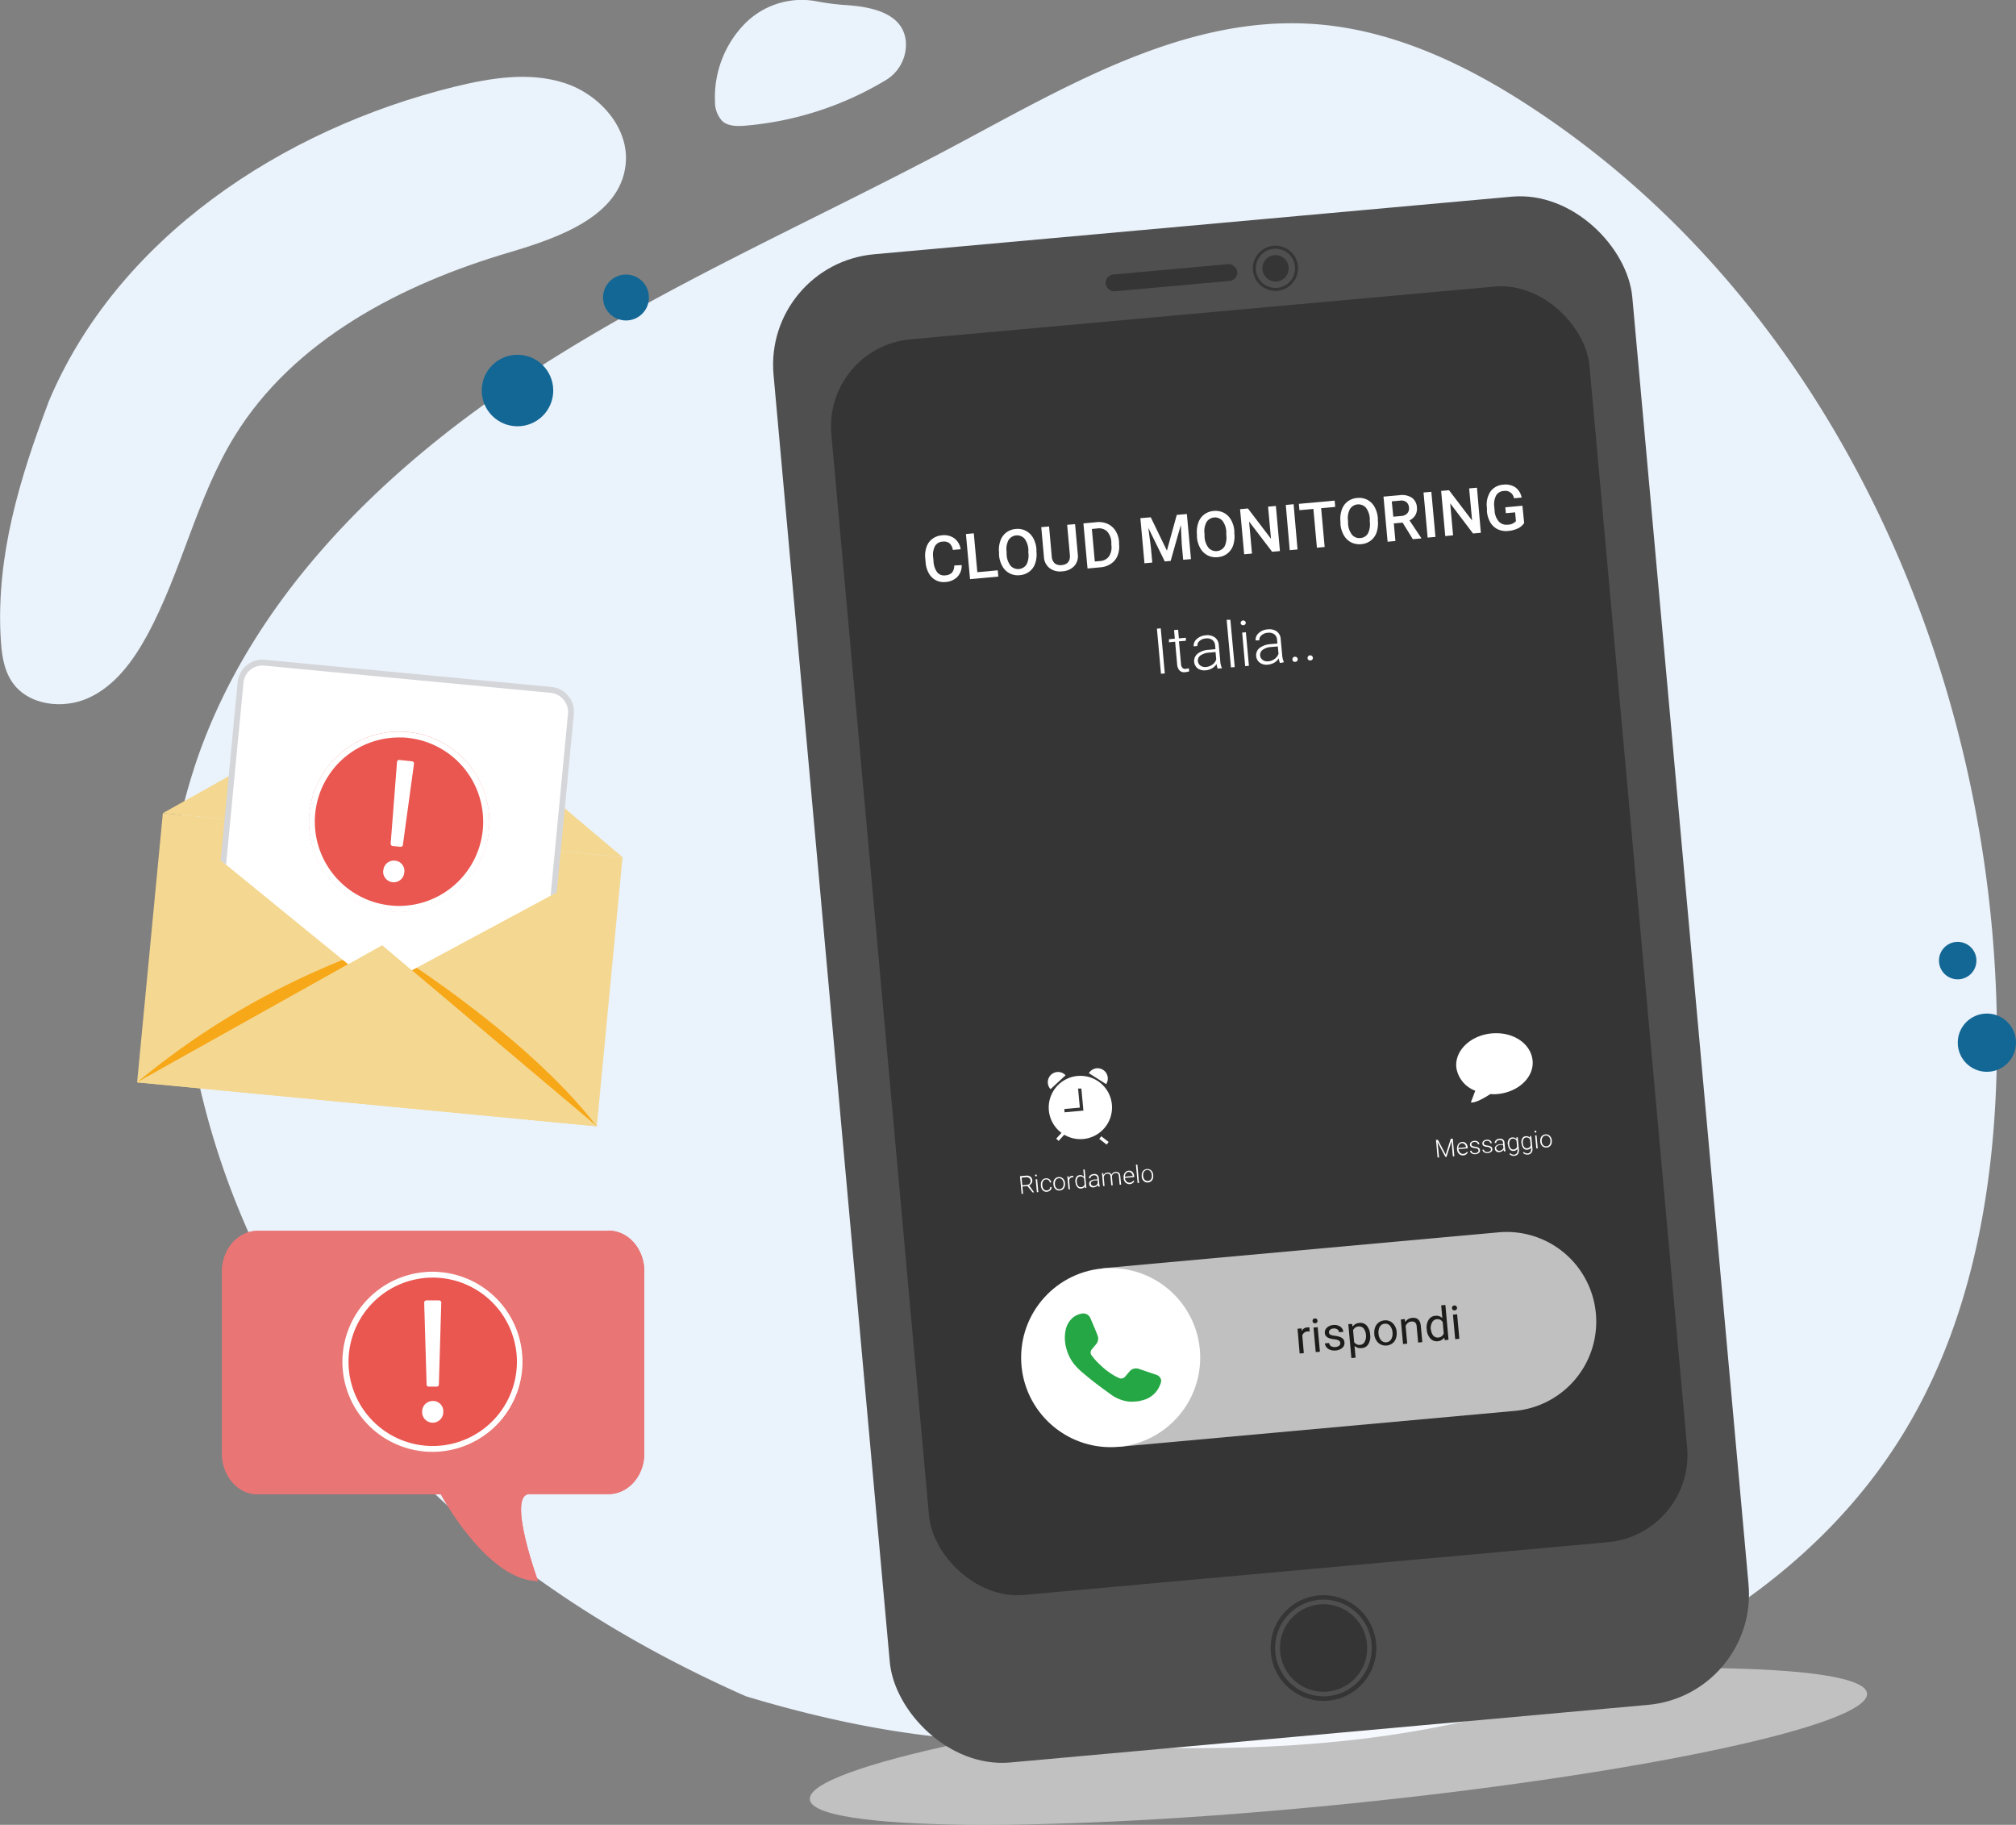
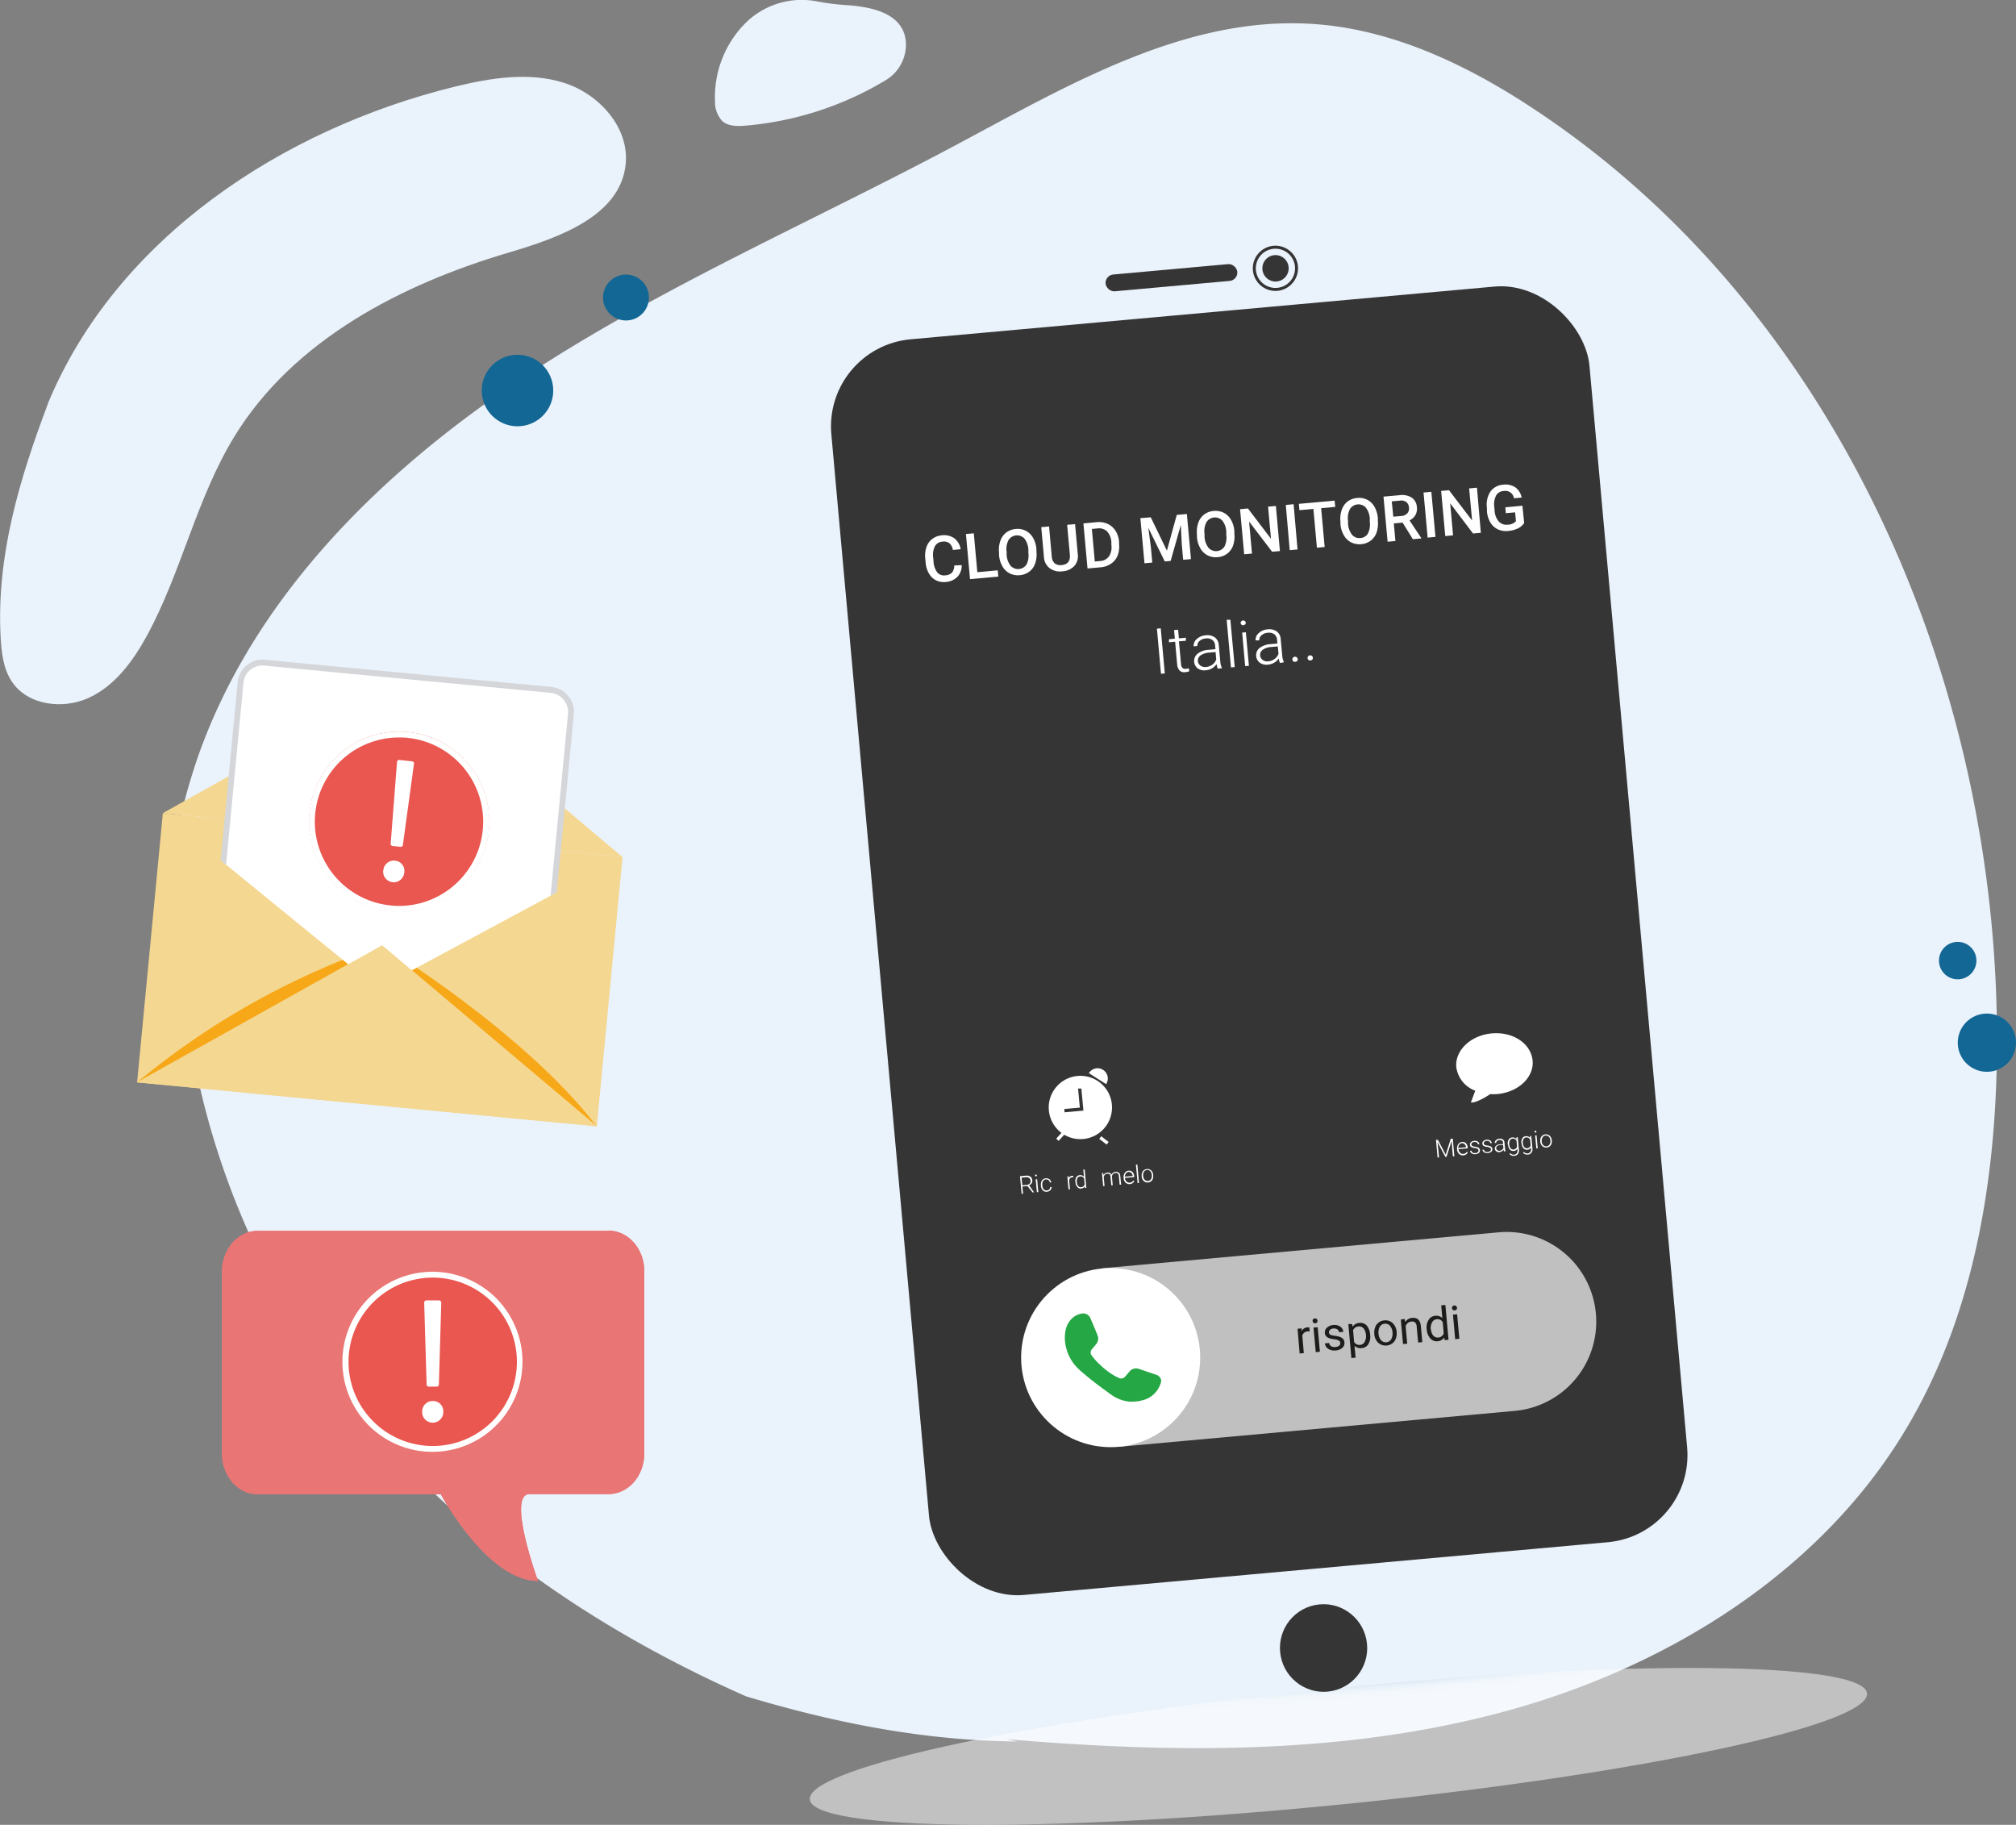
<svg xmlns="http://www.w3.org/2000/svg" viewBox="0 0 343.37 310.79">
  <rect x="0" y="0" width="343.37" height="310.79" fill="#808080" stroke="none" />
  <defs>
    <style>.cls-1{fill:none;}.cls-2{isolation:isolate;}.cls-3{fill:#eaf2fb;}.cls-4{fill:#136795;}.cls-5{opacity:0.51;mix-blend-mode:multiply;fill:url(#Sfumatura_senza_nome_7);}.cls-6{fill:#4f4f4f;}.cls-7{fill:#353535;}.cls-8,.cls-9{fill:#fff;}.cls-9{opacity:0.69;}.cls-10{fill:#26a745;}.cls-11{fill:#1d1d1b;}.cls-12{fill:#f4d790;}.cls-13{fill:#f7a819;}.cls-14{clip-path:url(#clip-path);}.cls-15{fill:#d5d6d9;}.cls-16{fill:#ea5650;}.cls-17{fill:#e97575;}</style>
    <radialGradient id="Sfumatura_senza_nome_7" cx="-1024.12" cy="4311.34" r="37.34" gradientTransform="matrix(2.41, -0.24, 0.03, 0.26, 2583.88, -1087.93)" gradientUnits="userSpaceOnUse">
      <stop offset="0.33" stop-color="#788794" />
      <stop offset="0.59" stop-color="#aab8c4" />
      <stop offset="0.6" stop-color="#b0beca" />
      <stop offset="0.69" stop-color="#cddae7" />
      <stop offset="0.74" stop-color="#d8e5f2" />
      <stop offset="0.77" stop-color="#e5eef6" />
      <stop offset="0.83" stop-color="#f4f8fb" />
      <stop offset="0.89" stop-color="#fcfdfe" />
      <stop offset="1" stop-color="#fff" />
    </radialGradient>
    <clipPath id="clip-path" transform="translate(0 0)">
      <polygon class="cls-1" points="106.02 145.97 64.38 168.36 27.73 138.49 34.95 96.89 114.48 99.48 106.02 145.97" />
    </clipPath>
  </defs>
  <title>cloud-3</title>
  <g class="cls-2">
    <g id="Livello_1" data-name="Livello 1">
      <path class="cls-3" d="M261.38,18.65C250,11.09,237.14,4.93,223.47,4.07c-21.64-1.37-41.58,10.46-60.71,20.66-25.12,13.39-51.47,24.68-75.1,40.55S42.8,102.47,33.54,129.39a106.93,106.93,0,0,0-4.86,21.45H31s-10.19,91,96.05,138.06h0c15.08,4.53,30.46,7.58,46.21,7.69l-1.72-.38c28.24,2.38,57.08,2.71,84.45-4.65s53.33-23.18,68.14-47.34c12.33-20.1,16.11-44.38,16-68C339.93,115.09,312.41,52.4,261.38,18.65Z" transform="translate(0 0)" />
      <path class="cls-3" d="M8.18,68.66C19.83,40.62,48,22,77.46,14.76c6.12-1.49,12.64-2.56,18.64-.64s11.19,7.69,10.45,14c-1,8.69-11.32,12.35-19.71,14.84C68.38,48.38,50,57.91,39.93,74.33c-6.48,10.56-9,23.11-14.94,34-2.35,4.28-5.41,8.46-9.85,10.51S4.68,120.13,2,116.06c-1.47-2.23-1.76-5-1.9-7.67-.71-13.8,3.22-26.81,8.1-39.73" transform="translate(0 0)" />
      <path class="cls-3" d="M139.07.22a13.61,13.61,0,0,0-12.29,3.9,17.89,17.89,0,0,0-5,13.17,4.77,4.77,0,0,0,1.21,3.3c1,.94,2.61.93,4,.81a55.42,55.42,0,0,0,23.83-7.72A7.07,7.07,0,0,0,154.28,7c-.5-4.81-5.91-5.86-10.26-6.14A40.13,40.13,0,0,1,139.07.22Z" transform="translate(0 0)" />
      <circle class="cls-4" cx="106.62" cy="50.67" r="3.91" />
      <circle class="cls-4" cx="88.14" cy="66.51" r="6.09" />
      <path class="cls-5" d="M318,288.39c.54,5.44-39.33,13.89-89.07,18.88s-90.5,4.63-91-.81,39.34-13.9,89.07-18.89S317.41,283,318,288.39Z" transform="translate(0 0)" />
-       <rect class="cls-6" x="141.35" y="37.87" width="146.86" height="257.91" rx="18.9" transform="translate(-14.13 20) rotate(-5.16)" />
      <rect class="cls-7" x="149.65" y="52.86" width="129.65" height="214.72" rx="14.9" transform="translate(-13.54 19.94) rotate(-5.16)" />
      <rect class="cls-7" x="188.27" y="45.86" width="22.52" height="2.87" rx="1.43" transform="translate(-3.45 18.14) rotate(-5.16)" />
      <ellipse class="cls-7" cx="217.25" cy="45.69" rx="2.24" ry="2.25" transform="translate(-4.74 43.23) rotate(-11.24)" />
      <path class="cls-7" d="M217.6,49.53a3.85,3.85,0,1,1,3.47-4.18A3.86,3.86,0,0,1,217.6,49.53Zm-.66-7.16a3.34,3.34,0,1,0,3.62,3A3.34,3.34,0,0,0,216.94,42.37Z" transform="translate(0 0)" />
-       <path class="cls-7" d="M226.26,289.64a9,9,0,1,1,8.12-9.78A9,9,0,0,1,226.26,289.64Zm-1.56-17.17a8.23,8.23,0,1,0,8.91,7.46A8.23,8.23,0,0,0,224.7,272.47Z" transform="translate(0 0)" />
      <ellipse class="cls-7" cx="225.44" cy="280.67" rx="7.43" ry="7.46" transform="translate(-50.39 49.33) rotate(-11.24)" />
      <path class="cls-8" d="M163.8,96.24a2.79,2.79,0,0,1-.73,2,3.11,3.11,0,0,1-2,.88,2.93,2.93,0,0,1-1.65-.29,2.89,2.89,0,0,1-1.19-1.14,4.43,4.43,0,0,1-.57-1.82l-.06-.72a4.38,4.38,0,0,1,.21-2,2.8,2.8,0,0,1,1-1.38,3.12,3.12,0,0,1,1.62-.6,3,3,0,0,1,2.11.51,2.87,2.87,0,0,1,1.08,1.86l-1.33.12a1.9,1.9,0,0,0-.59-1.15,1.58,1.58,0,0,0-1.17-.26,1.54,1.54,0,0,0-1.28.76,3.19,3.19,0,0,0-.31,1.91l.06.68a3.4,3.4,0,0,0,.62,1.86,1.47,1.47,0,0,0,1.37.53,1.72,1.72,0,0,0,1.15-.46,1.85,1.85,0,0,0,.39-1.22Z" transform="translate(0 0)" />
      <path class="cls-8" d="M166.46,97.45l3.48-.32.1,1.07-4.82.43-.7-7.68,1.34-.12Z" transform="translate(0 0)" />
      <path class="cls-8" d="M176.53,93.94a4.66,4.66,0,0,1-.21,2,2.88,2.88,0,0,1-1,1.41,3.11,3.11,0,0,1-1.63.61,3,3,0,0,1-1.7-.3,2.94,2.94,0,0,1-1.25-1.2,4.56,4.56,0,0,1-.58-1.91l0-.43a4.55,4.55,0,0,1,.22-2,3,3,0,0,1,1-1.42,3.11,3.11,0,0,1,1.62-.61,3,3,0,0,1,2.95,1.5,4.71,4.71,0,0,1,.58,1.93Zm-1.37-.28a3.46,3.46,0,0,0-.66-1.92,1.72,1.72,0,0,0-2.73.25,3.31,3.31,0,0,0-.32,2l0,.45a3.38,3.38,0,0,0,.67,1.91,1.72,1.72,0,0,0,2.73-.23,3.41,3.41,0,0,0,.3-2Z" transform="translate(0 0)" />
      <path class="cls-8" d="M183.11,89.27l.46,5.13a2.47,2.47,0,0,1-.6,2,3,3,0,0,1-2,.9,3,3,0,0,1-2.16-.51,2.53,2.53,0,0,1-1-1.88l-.46-5.13,1.33-.12.46,5.14a1.69,1.69,0,0,0,.5,1.14,1.59,1.59,0,0,0,1.19.3c1-.09,1.49-.68,1.39-1.77l-.46-5.09Z" transform="translate(0 0)" />
      <path class="cls-8" d="M185.23,96.82l-.7-7.68,2.27-.21a3.64,3.64,0,0,1,1.85.29A3.18,3.18,0,0,1,190,90.4a4,4,0,0,1,.6,1.87l0,.38a4.14,4.14,0,0,1-.26,2A3,3,0,0,1,189.24,96a3.69,3.69,0,0,1-1.8.62Zm.74-6.73.5,5.54.87-.08a2,2,0,0,0,1.55-.8,2.83,2.83,0,0,0,.4-1.94l0-.43a2.94,2.94,0,0,0-.71-1.86A2,2,0,0,0,186.9,90Z" transform="translate(0 0)" />
      <path class="cls-8" d="M196,88.1l2.75,5.68,1.68-6.09,1.72-.15.7,7.68-1.33.12-.23-2.53-.17-3.4-1.73,6.12-1,.09-2.8-5.71.44,3.37.23,2.53-1.33.12-.7-7.68Z" transform="translate(0 0)" />
      <path class="cls-8" d="M210.24,90.88a4.7,4.7,0,0,1-.21,2,3,3,0,0,1-1,1.41,3.07,3.07,0,0,1-1.63.6,3,3,0,0,1-1.7-.3,3,3,0,0,1-1.25-1.2,4.51,4.51,0,0,1-.58-1.91l0-.43a4.72,4.72,0,0,1,.22-2,3,3,0,0,1,1-1.42,3.11,3.11,0,0,1,1.63-.61,3.22,3.22,0,0,1,1.7.3,3,3,0,0,1,1.24,1.2,4.56,4.56,0,0,1,.58,1.93Zm-1.37-.28a3.39,3.39,0,0,0-.66-1.91,1.71,1.71,0,0,0-2.72.24,3.24,3.24,0,0,0-.33,2l0,.45a3.38,3.38,0,0,0,.67,1.91,1.72,1.72,0,0,0,2.74-.23,3.48,3.48,0,0,0,.29-2Z" transform="translate(0 0)" />
      <path class="cls-8" d="M218,93.85l-1.33.12-3.92-5.14.49,5.45-1.33.12-.7-7.68,1.34-.12,3.93,5.16-.5-5.47,1.33-.12Z" transform="translate(0 0)" />
      <path class="cls-8" d="M221,93.58l-1.33.12L219,86l1.33-.13Z" transform="translate(0 0)" />
      <path class="cls-8" d="M227.42,86.33l-2.4.22.6,6.61-1.32.12-.6-6.61-2.38.22-.09-1.08,6.09-.55Z" transform="translate(0 0)" />
      <path class="cls-8" d="M234.68,88.66a4.85,4.85,0,0,1-.21,2,3,3,0,0,1-1,1.41,3.11,3.11,0,0,1-1.63.61,3.18,3.18,0,0,1-1.71-.31,3,3,0,0,1-1.24-1.2,4.47,4.47,0,0,1-.58-1.91l0-.43a4.57,4.57,0,0,1,.22-2,3,3,0,0,1,1-1.42,3.1,3.1,0,0,1,1.62-.6,3.05,3.05,0,0,1,1.71.3,3,3,0,0,1,1.24,1.19,4.75,4.75,0,0,1,.58,1.94Zm-1.37-.28a3.39,3.39,0,0,0-.66-1.91,1.71,1.71,0,0,0-2.73.24,3.36,3.36,0,0,0-.32,2l0,.44a3.38,3.38,0,0,0,.67,1.91,1.61,1.61,0,0,0,1.43.57,1.55,1.55,0,0,0,1.3-.8,3.39,3.39,0,0,0,.3-2Z" transform="translate(0 0)" />
      <path class="cls-8" d="M238.89,89l-1.49.14.27,3-1.33.12-.7-7.68,2.7-.24a3.13,3.13,0,0,1,2.11.41,2.12,2.12,0,0,1,.88,1.66,2.19,2.19,0,0,1-.26,1.32,2.39,2.39,0,0,1-1,.9l2,3v.07l-1.43.13ZM237.31,88l1.37-.12a1.51,1.51,0,0,0,1-.44,1.22,1.22,0,0,0,.3-1,1.31,1.31,0,0,0-.44-.93,1.48,1.48,0,0,0-1.08-.25l-1.41.13Z" transform="translate(0 0)" />
      <path class="cls-8" d="M244.49,91.44l-1.33.12-.7-7.68,1.33-.12Z" transform="translate(0 0)" />
      <path class="cls-8" d="M252.22,90.74l-1.33.12L247,85.72l.49,5.45-1.33.13-.7-7.69,1.34-.12,3.93,5.16-.5-5.47,1.33-.12Z" transform="translate(0 0)" />
      <path class="cls-8" d="M259.6,89.07a2.6,2.6,0,0,1-1.08.93,4.88,4.88,0,0,1-1.66.43,3.4,3.4,0,0,1-1.75-.28A3,3,0,0,1,253.85,89a4.58,4.58,0,0,1-.59-1.87l0-.6a4.07,4.07,0,0,1,.58-2.79A2.9,2.9,0,0,1,256,82.55a3.07,3.07,0,0,1,2.1.45,2.78,2.78,0,0,1,1.07,1.74l-1.31.12a1.48,1.48,0,0,0-1.73-1.24,1.57,1.57,0,0,0-1.31.77,3.28,3.28,0,0,0-.31,1.94l.05.59a3.14,3.14,0,0,0,.7,1.88,1.75,1.75,0,0,0,1.52.56,1.91,1.91,0,0,0,1.42-.6l-.14-1.5-1.58.14-.09-1,2.91-.27Z" transform="translate(0 0)" />
      <path class="cls-8" d="M198.39,114.69l-.65.06-.69-7.68.65-.06Z" transform="translate(0 0)" />
      <path class="cls-8" d="M200.66,107.25l.13,1.47,1.19-.11,0,.52-1.18.1.35,3.81a1.1,1.1,0,0,0,.23.69.64.64,0,0,0,.59.18,3.35,3.35,0,0,0,.51-.1l.07.51a1.79,1.79,0,0,1-.66.15,1.11,1.11,0,0,1-1-.29,1.79,1.79,0,0,1-.4-1.08l-.34-3.81-1.05.1,0-.52,1-.1-.13-1.46Z" transform="translate(0 0)" />
      <path class="cls-8" d="M207.4,113.87a3.39,3.39,0,0,1-.19-.78,2.25,2.25,0,0,1-.79.74,2.44,2.44,0,0,1-1.06.33,2,2,0,0,1-1.38-.33,1.61,1.61,0,0,1,0-2.5,3.32,3.32,0,0,1,1.89-.66l1.15-.11-.06-.64a1.24,1.24,0,0,0-.47-.93,1.54,1.54,0,0,0-1.13-.25,1.73,1.73,0,0,0-1.06.43,1,1,0,0,0-.36.85l-.63.06a1.48,1.48,0,0,1,.52-1.24,2.51,2.51,0,0,1,1.52-.64,2.22,2.22,0,0,1,1.54.34,1.71,1.71,0,0,1,.69,1.28l.25,2.7a3.43,3.43,0,0,0,.28,1.23v.06Zm-2-.27a2.16,2.16,0,0,0,1.1-.41,1.76,1.76,0,0,0,.65-.88l-.11-1.26-1.13.1a2.91,2.91,0,0,0-1.44.48,1.07,1.07,0,0,0,0,1.74A1.4,1.4,0,0,0,205.38,113.6Z" transform="translate(0 0)" />
      <path class="cls-8" d="M210.3,113.61l-.64.06-.73-8.11.63,0Z" transform="translate(0 0)" />
      <path class="cls-8" d="M211.31,106.1a.44.44,0,0,1,.87-.08.42.42,0,0,1-.09.31.44.44,0,0,1-.31.15.43.43,0,0,1-.33-.09A.4.4,0,0,1,211.31,106.1Zm1.41,7.29-.64.06-.51-5.71.63-.06Z" transform="translate(0 0)" />
      <path class="cls-8" d="M218,112.91a3.07,3.07,0,0,1-.2-.79,2.24,2.24,0,0,1-.78.75,2.84,2.84,0,0,1-1.07.33,1.92,1.92,0,0,1-1.38-.34,1.51,1.51,0,0,1-.61-1.11,1.55,1.55,0,0,1,.57-1.39,3.47,3.47,0,0,1,1.89-.66l1.15-.1-.06-.65a1.24,1.24,0,0,0-.47-.93,1.58,1.58,0,0,0-1.13-.25,1.74,1.74,0,0,0-1.06.44,1,1,0,0,0-.36.85l-.63,0a1.47,1.47,0,0,1,.52-1.23,2.45,2.45,0,0,1,1.52-.64,2.21,2.21,0,0,1,1.55.34,1.71,1.71,0,0,1,.68,1.28l.25,2.7a3.37,3.37,0,0,0,.28,1.22v.07Zm-2-.28a2,2,0,0,0,1.1-.41,1.74,1.74,0,0,0,.66-.88l-.12-1.25-1.13.1a2.72,2.72,0,0,0-1.44.48,1.06,1.06,0,0,0,0,1.73A1.3,1.3,0,0,0,216,112.63Z" transform="translate(0 0)" />
      <path class="cls-8" d="M220.13,112.33a.45.45,0,0,1,.09-.32.42.42,0,0,1,.32-.16.45.45,0,0,1,.4.72.56.56,0,0,1-.33.15.47.47,0,0,1-.34-.09A.43.43,0,0,1,220.13,112.33Z" transform="translate(0 0)" />
      <path class="cls-8" d="M222.71,112.1a.45.45,0,0,1,.09-.32.39.39,0,0,1,.32-.16.4.4,0,0,1,.34.1.42.42,0,0,1,.15.3.41.41,0,0,1-.09.31.47.47,0,0,1-.33.15.43.43,0,0,1-.34-.09A.42.42,0,0,1,222.71,112.1Z" transform="translate(0 0)" />
      <path class="cls-9" d="M258,240.29l-67.45,6.12L187.79,216l67.45-6.12a15.25,15.25,0,0,1,16.57,13.81h0A15.25,15.25,0,0,1,258,240.29Z" transform="translate(0 0)" />
      <circle class="cls-8" cx="189.17" cy="231.22" r="15.25" />
      <path class="cls-10" d="M197.76,235a1.21,1.21,0,0,0-.82-.86l-2.95-1a1.45,1.45,0,0,0-1.61.44l-.75.88a.89.89,0,0,1-.92.28l-.63-.29a11.86,11.86,0,0,1-2.69-2,9.9,9.9,0,0,1-1.5-1.67.75.75,0,0,1-.13-.38.91.91,0,0,1,.24-.64c.23-.27.47-.54.69-.83a1.45,1.45,0,0,0,.24-1.52c-.39-1-.79-1.93-1.2-2.89a1.33,1.33,0,0,0-1.22-.83,3.18,3.18,0,0,0-1.78.72,3.8,3.8,0,0,0-1.26,2.29,6.58,6.58,0,0,0,.1,2.76,7.38,7.38,0,0,0,1.4,2.9,11.52,11.52,0,0,0,1.74,1.68c1.44,1.24,3,2.37,4.52,3.47a6.49,6.49,0,0,0,3.16,1.21c.21,0,.43,0,.65,0l.92-.08.55-.14a4.25,4.25,0,0,0,3.1-2.71A1.46,1.46,0,0,0,197.76,235Z" transform="translate(0 0)" />
      <path class="cls-11" d="M223.06,226.76h-.36a1,1,0,0,0-.89.69l.26,3-.71.07L221,226.3l.7-.06,0,.48a1.11,1.11,0,0,1,1-.65,1,1,0,0,1,.32,0Z" transform="translate(0 0)" />
-       <path class="cls-11" d="M223.56,225a.43.43,0,0,1,.08-.3.37.37,0,0,1,.3-.15.43.43,0,0,1,.33.09.41.41,0,0,1,.13.28.38.38,0,0,1-.08.3.4.4,0,0,1-.3.15.43.43,0,0,1-.33-.09A.39.39,0,0,1,223.56,225Zm1.25,5.21-.71.07-.38-4.18.71-.06Z" transform="translate(0 0)" />
+       <path class="cls-11" d="M223.56,225a.43.43,0,0,1,.08-.3.37.37,0,0,1,.3-.15.43.43,0,0,1,.33.09.41.41,0,0,1,.13.28.38.38,0,0,1-.08.3.4.4,0,0,1-.3.15.43.43,0,0,1-.33-.09Zm1.25,5.21-.71.07-.38-4.18.71-.06Z" transform="translate(0 0)" />
      <path class="cls-11" d="M228.28,228.73a.51.51,0,0,0-.26-.43,2.21,2.21,0,0,0-.78-.21,3.47,3.47,0,0,1-.89-.2,1.11,1.11,0,0,1-.5-.34.89.89,0,0,1-.2-.52,1.06,1.06,0,0,1,.35-.9,1.68,1.68,0,0,1,1.08-.46,1.74,1.74,0,0,1,1.18.26,1.16,1.16,0,0,1,.53.9l-.72.06a.63.63,0,0,0-.29-.48,1,1,0,0,0-.65-.15.91.91,0,0,0-.59.22.53.53,0,0,0-.18.47.42.42,0,0,0,.24.37,2.79,2.79,0,0,0,.76.18,4,4,0,0,1,.89.21,1.33,1.33,0,0,1,.53.35,1,1,0,0,1,.21.56,1.06,1.06,0,0,1-.36.93,1.91,1.91,0,0,1-1.14.45,2,2,0,0,1-.9-.1,1.42,1.42,0,0,1-.65-.44,1.21,1.21,0,0,1-.28-.67l.72-.06a.74.74,0,0,0,.33.54,1.15,1.15,0,0,0,.73.14,1.11,1.11,0,0,0,.64-.22A.5.5,0,0,0,228.28,228.73Z" transform="translate(0 0)" />
      <path class="cls-11" d="M233.37,227.33a2.45,2.45,0,0,1-.3,1.57,1.37,1.37,0,0,1-1.13.69,1.51,1.51,0,0,1-1.24-.37l.19,2-.72.07-.52-5.79.65,0,.08.46a1.44,1.44,0,0,1,1.16-.65,1.41,1.41,0,0,1,1.24.45,2.54,2.54,0,0,1,.58,1.54Zm-.72,0a2,2,0,0,0-.4-1.09,1,1,0,0,0-.87-.33,1.06,1.06,0,0,0-.92.66l.18,2a1.07,1.07,0,0,0,1,.48.94.94,0,0,0,.77-.48A2,2,0,0,0,232.65,227.31Z" transform="translate(0 0)" />
      <path class="cls-11" d="M234.08,227.18a2.47,2.47,0,0,1,.14-1.13,1.79,1.79,0,0,1,1.56-1.17,1.73,1.73,0,0,1,1.43.47,2.27,2.27,0,0,1,.67,1.52v0a2.5,2.5,0,0,1-.14,1.11,1.71,1.71,0,0,1-.6.82,1.93,1.93,0,0,1-2.4-.11,2.29,2.29,0,0,1-.67-1.51Zm.72,0a1.84,1.84,0,0,0,.43,1.08,1.08,1.08,0,0,0,1.72-.16,2,2,0,0,0,.22-1.22,1.89,1.89,0,0,0-.43-1.09,1,1,0,0,0-.91-.34,1,1,0,0,0-.81.5A2,2,0,0,0,234.8,227.2Z" transform="translate(0 0)" />
      <path class="cls-11" d="M239.26,224.64l.08.53a1.51,1.51,0,0,1,1.19-.72c.88-.08,1.37.38,1.47,1.37l.25,2.76-.71.07-.25-2.77a1,1,0,0,0-.27-.65.82.82,0,0,0-.65-.15,1,1,0,0,0-.59.24,1.16,1.16,0,0,0-.37.52l.27,3-.71.07-.38-4.18Z" transform="translate(0 0)" />
      <path class="cls-11" d="M243,226.38a2.45,2.45,0,0,1,.32-1.59,1.43,1.43,0,0,1,1.14-.69,1.41,1.41,0,0,1,1.2.39l-.19-2.17.71-.07.54,5.93-.66.06-.07-.45a1.48,1.48,0,0,1-1.15.64,1.43,1.43,0,0,1-1.23-.49,2.44,2.44,0,0,1-.6-1.51Zm.72,0a1.91,1.91,0,0,0,.4,1.09,1,1,0,0,0,.84.33,1.06,1.06,0,0,0,.94-.7l-.17-1.92a1,1,0,0,0-1-.5.94.94,0,0,0-.78.48A2.08,2.08,0,0,0,243.68,226.39Z" transform="translate(0 0)" />
      <path class="cls-11" d="M247.31,222.8a.47.47,0,0,1,.08-.31.43.43,0,0,1,.3-.15.4.4,0,0,1,.33.1.44.44,0,0,1,.14.28.4.4,0,0,1-.09.3.39.39,0,0,1-.3.14.4.4,0,0,1-.33-.08A.41.41,0,0,1,247.31,222.8Zm1.25,5.21-.71.06-.38-4.17.71-.07Z" transform="translate(0 0)" />
      <rect class="cls-8" x="188.1" y="192.04" width="0.56" height="1.59" transform="matrix(0.61, -0.79, 0.79, 0.61, -79.22, 225.42)" />
      <rect class="cls-8" x="179.84" y="193.26" width="1.59" height="0.56" transform="translate(-84.08 197.11) rotate(-47.75)" />
-       <path class="cls-8" d="M181.49,183.13a1.74,1.74,0,1,0-2.56,2.37Z" transform="translate(0 0)" />
      <path class="cls-8" d="M185.46,182.77a1.76,1.76,0,0,1,1.33-.83,1.75,1.75,0,0,1,1.61,2.7Z" transform="translate(0 0)" />
      <path class="cls-8" d="M183.53,183.25a5.39,5.39,0,1,0,5.85,4.88A5.38,5.38,0,0,0,183.53,183.25Zm1,5.9-3.21.29-.05-.56,2.65-.24-.3-3.25.56,0Z" transform="translate(0 0)" />
      <path class="cls-8" d="M254.09,176c-3.6.32-6.31,2.9-6.05,5.76a5,5,0,0,0,3.23,4l-.75,2c.81.11,2.37-.81,3.32-1.43a6.78,6.78,0,0,0,1.19,0c3.6-.32,6.31-2.9,6-5.76S257.69,175.68,254.09,176Z" transform="translate(0 0)" />
      <path class="cls-8" d="M175,202l-.86.08.11,1.24-.25,0-.27-3,1-.09a1.12,1.12,0,0,1,.76.16.82.82,0,0,1,.33.62.79.79,0,0,1-.12.52.89.89,0,0,1-.42.34l.85,1.2v0l-.27,0Zm-.88-.13.77-.07a.72.72,0,0,0,.49-.22.7.7,0,0,0,.15-.49.61.61,0,0,0-.25-.47.84.84,0,0,0-.57-.12l-.71.07Z" transform="translate(0 0)" />
      <path class="cls-8" d="M176.3,200.23a.16.16,0,0,1,0-.12.11.11,0,0,1,.11-.06.14.14,0,0,1,.13,0s0,.06.06.11a.19.19,0,0,1,0,.12.14.14,0,0,1-.12.05.12.12,0,0,1-.12,0A.17.17,0,0,1,176.3,200.23Zm.55,2.81-.25,0-.2-2.2.25,0Z" transform="translate(0 0)" />
      <path class="cls-8" d="M178.31,202.74a.58.58,0,0,0,.41-.18.48.48,0,0,0,.15-.39l.24,0a.82.82,0,0,1-.09.38.89.89,0,0,1-.29.29.94.94,0,0,1-.4.13.87.87,0,0,1-.72-.24,1.27,1.27,0,0,1-.32-.79v-.07a1.42,1.42,0,0,1,.06-.59.88.88,0,0,1,.29-.41.92.92,0,0,1,.49-.19.84.84,0,0,1,.61.17.79.79,0,0,1,.31.54l-.24,0a.59.59,0,0,0-.22-.4.65.65,0,0,0-.44-.12.6.6,0,0,0-.49.29,1.08,1.08,0,0,0-.13.68v.07a1.11,1.11,0,0,0,.24.64A.62.62,0,0,0,178.31,202.74Z" transform="translate(0 0)" />
-       <path class="cls-8" d="M179.42,201.66a1.24,1.24,0,0,1,.07-.58,1,1,0,0,1,.31-.43.94.94,0,0,1,.5-.18.9.9,0,0,1,.74.24,1.19,1.19,0,0,1,.35.79v.05a1.27,1.27,0,0,1-.07.59.9.9,0,0,1-.31.43,1,1,0,0,1-.5.18.9.9,0,0,1-.74-.24,1.26,1.26,0,0,1-.35-.8Zm.25.05a1,1,0,0,0,.26.63.7.7,0,0,0,1.07-.1,1,1,0,0,0,.15-.68v-.05a1.17,1.17,0,0,0-.13-.46.84.84,0,0,0-.29-.3.78.78,0,0,0-.4-.08.64.64,0,0,0-.51.31,1,1,0,0,0-.14.68Z" transform="translate(0 0)" />
      <path class="cls-8" d="M182.83,200.49a.48.48,0,0,0-.17,0,.6.6,0,0,0-.37.16.66.66,0,0,0-.19.39l.14,1.51-.25,0-.2-2.2.24,0,0,.35a.66.66,0,0,1,.58-.45h.17Z" transform="translate(0 0)" />
      <path class="cls-8" d="M183.16,201.34a1.38,1.38,0,0,1,.15-.84.73.73,0,0,1,.6-.36.77.77,0,0,1,.71.29l-.11-1.24.24,0,.28,3.13-.23,0,0-.29a.8.8,0,0,1-.66.39.72.72,0,0,1-.64-.25,1.29,1.29,0,0,1-.31-.8Zm.25,0a1.1,1.1,0,0,0,.23.65.54.54,0,0,0,.5.2.66.66,0,0,0,.6-.46l-.09-1a.65.65,0,0,0-.68-.37.57.57,0,0,0-.46.28A1.22,1.22,0,0,0,183.41,201.36Z" transform="translate(0 0)" />
-       <path class="cls-8" d="M187.07,202.11a.79.79,0,0,1-.08-.3.92.92,0,0,1-.3.29,1.21,1.21,0,0,1-.42.13.78.78,0,0,1-.53-.13.56.56,0,0,1-.23-.43.59.59,0,0,1,.22-.54,1.32,1.32,0,0,1,.73-.25l.44,0,0-.25a.52.52,0,0,0-.18-.36.66.66,0,0,0-.44-.1.67.67,0,0,0-.41.17.41.41,0,0,0-.14.33l-.24,0a.57.57,0,0,1,.2-.48,1,1,0,0,1,.58-.24.82.82,0,0,1,.6.13.66.66,0,0,1,.27.49l.09,1a1.48,1.48,0,0,0,.11.48v0Zm-.79-.1a.86.86,0,0,0,.43-.16.71.71,0,0,0,.25-.34l0-.48-.44,0a1.06,1.06,0,0,0-.56.18.4.4,0,0,0-.17.37.39.39,0,0,0,.17.3A.53.53,0,0,0,186.28,202Z" transform="translate(0 0)" />
      <path class="cls-8" d="M187.93,199.81l0,.36a.73.73,0,0,1,.28-.32.8.8,0,0,1,.4-.14.62.62,0,0,1,.7.37.81.81,0,0,1,.28-.35,1.05,1.05,0,0,1,.43-.15c.47,0,.74.19.79.71l.14,1.47-.25,0-.13-1.45a.63.63,0,0,0-.17-.43.53.53,0,0,0-.42-.1.7.7,0,0,0-.43.21.6.6,0,0,0-.16.42l.13,1.46-.24,0-.14-1.47A.54.54,0,0,0,189,200a.48.48,0,0,0-.41-.1.63.63,0,0,0-.39.16.83.83,0,0,0-.21.42l.14,1.51-.24,0-.2-2.2Z" transform="translate(0 0)" />
      <path class="cls-8" d="M192.46,201.67a1,1,0,0,1-.52-.1.87.87,0,0,1-.39-.35,1.11,1.11,0,0,1-.17-.54v-.09a1.22,1.22,0,0,1,.07-.58,1,1,0,0,1,.31-.44.78.78,0,0,1,.46-.18.76.76,0,0,1,.66.21,1.14,1.14,0,0,1,.3.73l0,.14-1.58.14v0a.91.91,0,0,0,.27.61.7.7,0,0,0,.56.2.85.85,0,0,0,.34-.1.7.7,0,0,0,.25-.26l.17.11A.92.92,0,0,1,192.46,201.67Zm-.23-2.08a.63.63,0,0,0-.45.25,1,1,0,0,0-.18.56l1.32-.12v0a.78.78,0,0,0-.23-.5A.58.58,0,0,0,192.23,199.59Z" transform="translate(0 0)" />
      <path class="cls-8" d="M194,201.48l-.24,0-.29-3.13.25,0Z" transform="translate(0 0)" />
      <path class="cls-8" d="M194.46,200.3a1.22,1.22,0,0,1,.07-.58.9.9,0,0,1,.31-.43,1,1,0,0,1,.5-.19.94.94,0,0,1,.74.25,1.18,1.18,0,0,1,.34.79v.05a1.43,1.43,0,0,1-.07.59.94.94,0,0,1-.81.61.94.94,0,0,1-.74-.25,1.19,1.19,0,0,1-.35-.79Zm.25,0a1,1,0,0,0,.26.63.68.68,0,0,0,.56.2.65.65,0,0,0,.51-.3,1,1,0,0,0,.14-.69v-.05a1,1,0,0,0-.14-.45.76.76,0,0,0-.29-.3.69.69,0,0,0-.9.22,1.11,1.11,0,0,0-.15.69Z" transform="translate(0 0)" />
      <path class="cls-8" d="M244.91,194.14l1.33,2.51.86-2.71.34,0,.27,3-.25,0-.12-1.3-.1-1.32-.87,2.71-.19,0-1.34-2.5.14,1.3.12,1.3-.25,0-.27-3Z" transform="translate(0 0)" />
      <path class="cls-8" d="M249.26,196.77a.91.91,0,0,1-.52-.09,1,1,0,0,1-.39-.35,1.24,1.24,0,0,1-.18-.55v-.08a1.41,1.41,0,0,1,.08-.59,1,1,0,0,1,.3-.43.92.92,0,0,1,.47-.19.82.82,0,0,1,.66.22,1.14,1.14,0,0,1,.3.73v.13l-1.57.14v0a1,1,0,0,0,.28.61.68.68,0,0,0,.56.2.91.91,0,0,0,.34-.11.74.74,0,0,0,.25-.25l.16.1A.87.87,0,0,1,249.26,196.77ZM249,194.7a.63.63,0,0,0-.44.24,1,1,0,0,0-.18.57l1.32-.12v0a.81.81,0,0,0-.23-.5A.57.57,0,0,0,249,194.7Z" transform="translate(0 0)" />
      <path class="cls-8" d="M251.82,195.93a.31.31,0,0,0-.17-.27,1.08,1.08,0,0,0-.45-.14,1.58,1.58,0,0,1-.47-.1.62.62,0,0,1-.26-.17.5.5,0,0,1-.1-.28.51.51,0,0,1,.18-.45.89.89,0,0,1,.54-.22.93.93,0,0,1,.61.13.56.56,0,0,1,.26.46l-.24,0a.42.42,0,0,0-.19-.31.73.73,0,0,0-.42-.09.69.69,0,0,0-.38.14.34.34,0,0,0-.12.29.3.3,0,0,0,.15.25,1.26,1.26,0,0,0,.45.12,2.44,2.44,0,0,1,.5.12.62.62,0,0,1,.25.19.5.5,0,0,1,.11.28.56.56,0,0,1-.19.47,1,1,0,0,1-.57.22,1,1,0,0,1-.64-.13.56.56,0,0,1-.28-.45l.24,0a.41.41,0,0,0,.21.31.72.72,0,0,0,.45.08.61.61,0,0,0,.4-.15A.33.33,0,0,0,251.82,195.93Z" transform="translate(0 0)" />
      <path class="cls-8" d="M253.94,195.74a.32.32,0,0,0-.18-.27,1.08,1.08,0,0,0-.45-.14,1.58,1.58,0,0,1-.47-.1.62.62,0,0,1-.26-.17.53.53,0,0,1-.1-.28.51.51,0,0,1,.18-.45.89.89,0,0,1,.54-.22.91.91,0,0,1,.61.13.6.6,0,0,1,.27.46l-.25,0a.39.39,0,0,0-.19-.31.73.73,0,0,0-.42-.09.62.62,0,0,0-.38.14.34.34,0,0,0-.12.29.32.32,0,0,0,.15.25,1.33,1.33,0,0,0,.45.12,1.92,1.92,0,0,1,.5.12.75.75,0,0,1,.26.18.67.67,0,0,1,.1.29.53.53,0,0,1-.19.47,1.05,1.05,0,0,1-.57.22,1,1,0,0,1-.64-.13.58.58,0,0,1-.28-.45l.24,0a.46.46,0,0,0,.21.32.72.72,0,0,0,.45.08.73.73,0,0,0,.4-.15A.34.34,0,0,0,253.94,195.74Z" transform="translate(0 0)" />
      <path class="cls-8" d="M256.17,196.11a1,1,0,0,1-.07-.31.86.86,0,0,1-.31.29,1.16,1.16,0,0,1-.41.13.77.77,0,0,1-.53-.13.61.61,0,0,1-.24-.43.62.62,0,0,1,.22-.54,1.32,1.32,0,0,1,.73-.25l.44,0,0-.25a.45.45,0,0,0-.18-.36.63.63,0,0,0-.43-.1.67.67,0,0,0-.41.17.38.38,0,0,0-.14.33l-.25,0a.59.59,0,0,1,.21-.48.93.93,0,0,1,.58-.24.83.83,0,0,1,.6.13.65.65,0,0,1,.26.49l.1,1a1.21,1.21,0,0,0,.11.48v0Zm-.78-.11a.86.86,0,0,0,.42-.16.67.67,0,0,0,.26-.34L256,195l-.43,0a1,1,0,0,0-.56.18.41.41,0,0,0-.18.37.42.42,0,0,0,.17.3A.55.55,0,0,0,255.39,196Z" transform="translate(0 0)" />
      <path class="cls-8" d="M256.81,194.92a1.29,1.29,0,0,1,.16-.84.71.71,0,0,1,.59-.36.78.78,0,0,1,.72.29l0-.32.23,0,.2,2.16a1,1,0,0,1-.18.7.82.82,0,0,1-.62.3.85.85,0,0,1-.45-.06.91.91,0,0,1-.36-.24l.13-.16a.78.78,0,0,0,.64.26.62.62,0,0,0,.46-.22.73.73,0,0,0,.13-.52l0-.28a.79.79,0,0,1-.65.39.76.76,0,0,1-.65-.25,1.35,1.35,0,0,1-.3-.8Zm.25,0a1.28,1.28,0,0,0,.23.65.59.59,0,0,0,.5.2.66.66,0,0,0,.6-.47l-.09-1a.63.63,0,0,0-.28-.3.7.7,0,0,0-.39-.08.57.57,0,0,0-.46.29A1.29,1.29,0,0,0,257.06,194.94Z" transform="translate(0 0)" />
      <path class="cls-8" d="M259.13,194.71a1.36,1.36,0,0,1,.15-.84.73.73,0,0,1,.6-.36.76.76,0,0,1,.71.29v-.32l.22,0,.2,2.16a.9.9,0,0,1-.18.7.82.82,0,0,1-.62.3.95.95,0,0,1-.8-.3l.12-.16a.8.8,0,0,0,.64.26.62.62,0,0,0,.46-.22.73.73,0,0,0,.14-.52l0-.28a.77.77,0,0,1-.65.39.71.71,0,0,1-.64-.25,1.29,1.29,0,0,1-.31-.8Zm.25,0a1.12,1.12,0,0,0,.23.65.56.56,0,0,0,.49.2.68.68,0,0,0,.61-.46l-.1-1a.67.67,0,0,0-.27-.3.76.76,0,0,0-.4-.08.57.57,0,0,0-.46.29A1.22,1.22,0,0,0,259.38,194.73Z" transform="translate(0 0)" />
      <path class="cls-8" d="M261.37,192.77a.14.14,0,0,1,0-.12.23.23,0,0,1,.12-.06.2.2,0,0,1,.13,0,.14.14,0,0,1,.05.11.12.12,0,0,1,0,.12.23.23,0,0,1-.12.06.2.2,0,0,1-.13,0A.14.14,0,0,1,261.37,192.77Zm.54,2.81-.24,0-.2-2.21.24,0Z" transform="translate(0 0)" />
      <path class="cls-8" d="M262.34,194.4a1.24,1.24,0,0,1,.07-.58.9.9,0,0,1,.31-.43,1,1,0,0,1,.5-.19.94.94,0,0,1,.74.25,1.24,1.24,0,0,1,.35.79v0a1.28,1.28,0,0,1-.07.59.89.89,0,0,1-.31.42,1,1,0,0,1-.5.19.94.94,0,0,1-.74-.25,1.19,1.19,0,0,1-.35-.79Zm.25,0a1,1,0,0,0,.26.63.68.68,0,0,0,.56.2.65.65,0,0,0,.51-.3,1.08,1.08,0,0,0,.15-.69v0a1.17,1.17,0,0,0-.13-.46.86.86,0,0,0-.3-.3.66.66,0,0,0-.39-.08.64.64,0,0,0-.51.31,1.06,1.06,0,0,0-.15.68Z" transform="translate(0 0)" />
      <circle class="cls-4" cx="333.44" cy="163.6" r="3.19" />
      <circle class="cls-4" cx="338.41" cy="177.58" r="4.96" />
      <rect class="cls-12" x="41.66" y="125.83" width="46.06" height="78.65" transform="translate(-105.87 213.84) rotate(-84.54)" />
      <polygon class="cls-12" points="106.02 145.97 69.47 115.13 27.73 138.49 106.02 145.97" />
      <path class="cls-13" d="M23.35,184.34,65.09,161A131.36,131.36,0,0,0,23.35,184.34Z" transform="translate(0 0)" />
      <path class="cls-13" d="M101.64,191.82,65.09,161S89.13,175.58,101.64,191.82Z" transform="translate(0 0)" />
      <g class="cls-14">
        <rect class="cls-8" x="38.52" y="115.07" width="56.51" height="56.51" rx="3.74" transform="translate(13.94 -5.7) rotate(5.46)" />
        <path class="cls-15" d="M88.85,174.3h-.41l-48.81-4.67A4.24,4.24,0,0,1,35.82,165l4.66-48.82a4.24,4.24,0,0,1,4.62-3.81L93.92,117a4.24,4.24,0,0,1,3.81,4.63l-4.66,48.81A4.24,4.24,0,0,1,88.85,174.3Zm-.31-1a3.25,3.25,0,0,0,3.53-2.92l4.67-48.81a3.24,3.24,0,0,0-.73-2.37A3.2,3.2,0,0,0,93.82,118L45,113.36a3.24,3.24,0,0,0-3.53,2.92l-4.67,48.81a3.24,3.24,0,0,0,.73,2.37,3.2,3.2,0,0,0,2.19,1.16Z" transform="translate(0 0)" />
      </g>
      <polygon class="cls-12" points="65.09 160.99 101.64 191.82 23.35 184.34 65.09 160.99" />
      <path class="cls-8" d="M71.38,220.73c-.41.33-.77.61-1.08.88a4.22,4.22,0,0,0-.43.41,1.71,1.71,0,0,0-.18.2,5,5,0,0,0-.31.43l-.13.23-.12.25c0,.09-.06.18-.1.28l0,.14s0,.1,0,.15l-.1.32a6.35,6.35,0,0,1-.19.71l-.07,0c0-.23-.09-.46-.12-.7a3.37,3.37,0,0,1,0-.71,2.58,2.58,0,0,1,.47-1.33A3.08,3.08,0,0,1,70,221.1a4.36,4.36,0,0,1,1.35-.44Z" transform="translate(0 0)" />
      <circle class="cls-16" cx="67.99" cy="139.94" r="15.34" />
      <path class="cls-8" d="M68,125.6h0c.51,0,1,0,1.55.08A14.35,14.35,0,0,1,68,154.29a13.56,13.56,0,0,1-1.55-.09A14.34,14.34,0,0,1,68,125.6m0-1a15.37,15.37,0,1,0,1.65.09A15.34,15.34,0,0,0,68,124.6Z" transform="translate(0 0)" />
      <path class="cls-8" d="M65.29,148.27a1.79,1.79,0,0,1,2-1.69,1.75,1.75,0,0,1,1.56,2.07,1.8,1.8,0,1,1-3.58-.38Zm1.25-4.59,1.08-13.9a.37.37,0,0,1,.41-.35l2.14.23a.37.37,0,0,1,.34.43l-1.89,13.82a.36.36,0,0,1-.4.31l-1.35-.14A.37.37,0,0,1,66.54,143.68Z" transform="translate(0 0)" />
      <path class="cls-17" d="M103.65,209.62H43.9c-3.37,0-6.09,3.11-6.09,6.94v31c0,3.83,2.72,6.94,6.09,6.94H75.09S83,269.25,91.63,269.25c0,0-5.39-14.79-1.43-14.79h13.45c3.37,0,6.09-3.11,6.09-6.94v-31C109.74,212.73,107,209.62,103.65,209.62Z" transform="translate(0 0)" />
      <path class="cls-17" d="M103.65,211c2.61,0,4.73,2.5,4.73,5.57v31c0,3.07-2.12,5.58-4.73,5.58H90.2a2.53,2.53,0,0,0-2.12,1.09c-1.7,2.43.2,9.36,1.52,13.37-5.75-1.75-11.43-10.24-13.3-13.74l-.39-.72h-32c-2.61,0-4.73-2.51-4.73-5.58v-31c0-3.07,2.12-5.57,4.73-5.57h59.75m0-1.37H43.9c-3.37,0-6.09,3.11-6.09,6.94v31c0,3.83,2.72,6.94,6.09,6.94H75.09S83,269.25,91.63,269.25c0,0-5.39-14.79-1.43-14.79h13.45c3.37,0,6.09-3.11,6.09-6.94v-31c0-3.83-2.72-6.94-6.09-6.94Z" transform="translate(0 0)" />
      <circle class="cls-16" cx="73.7" cy="231.93" r="15.34" />
      <path class="cls-8" d="M73.7,217.59a14.34,14.34,0,1,1-14.34,14.34A14.36,14.36,0,0,1,73.7,217.59m0-1A15.34,15.34,0,1,0,89,231.93,15.34,15.34,0,0,0,73.7,216.59Z" transform="translate(0 0)" />
      <path class="cls-8" d="M71.9,240.5a1.81,1.81,0,0,1,1.84-1.9,1.75,1.75,0,0,1,1.76,1.9,1.8,1.8,0,1,1-3.6,0Zm.76-4.69-.41-13.95a.38.38,0,0,1,.38-.39h2.15a.39.39,0,0,1,.38.39l-.41,13.95a.37.37,0,0,1-.37.35H73A.37.37,0,0,1,72.66,235.81Z" transform="translate(0 0)" />
    </g>
  </g>
</svg>